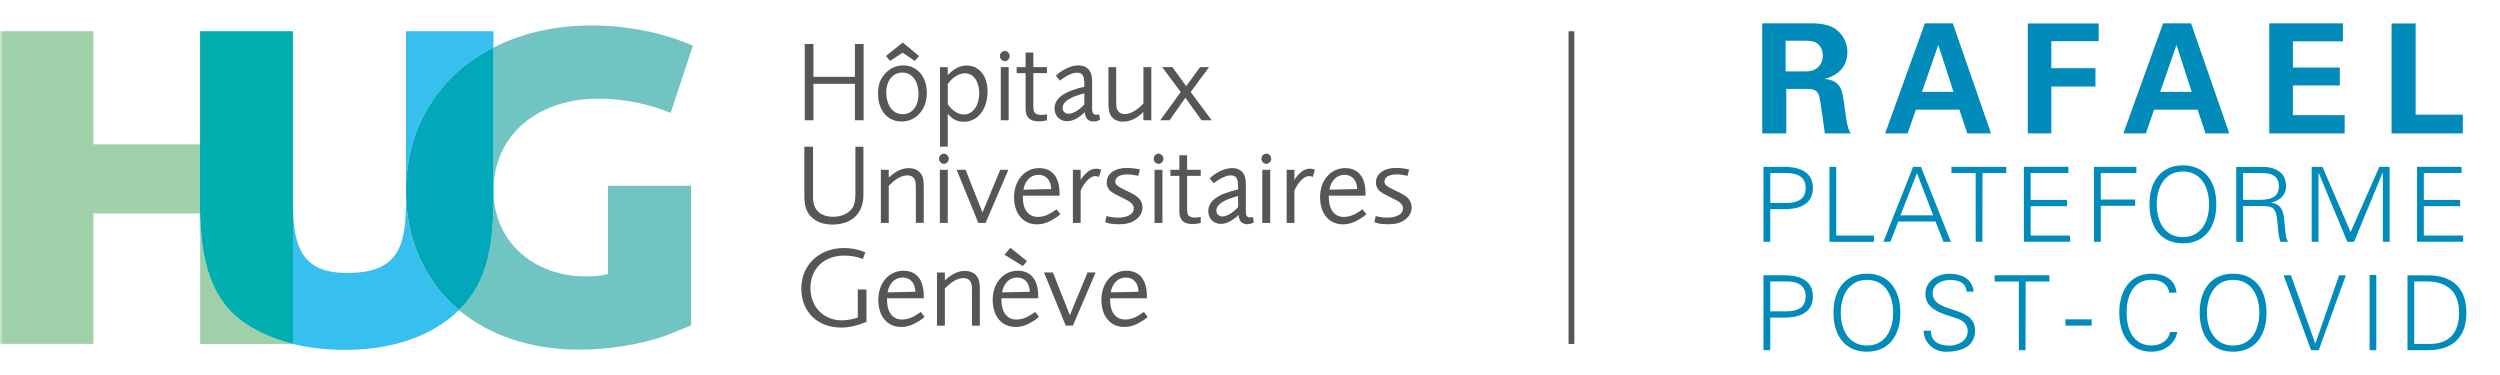
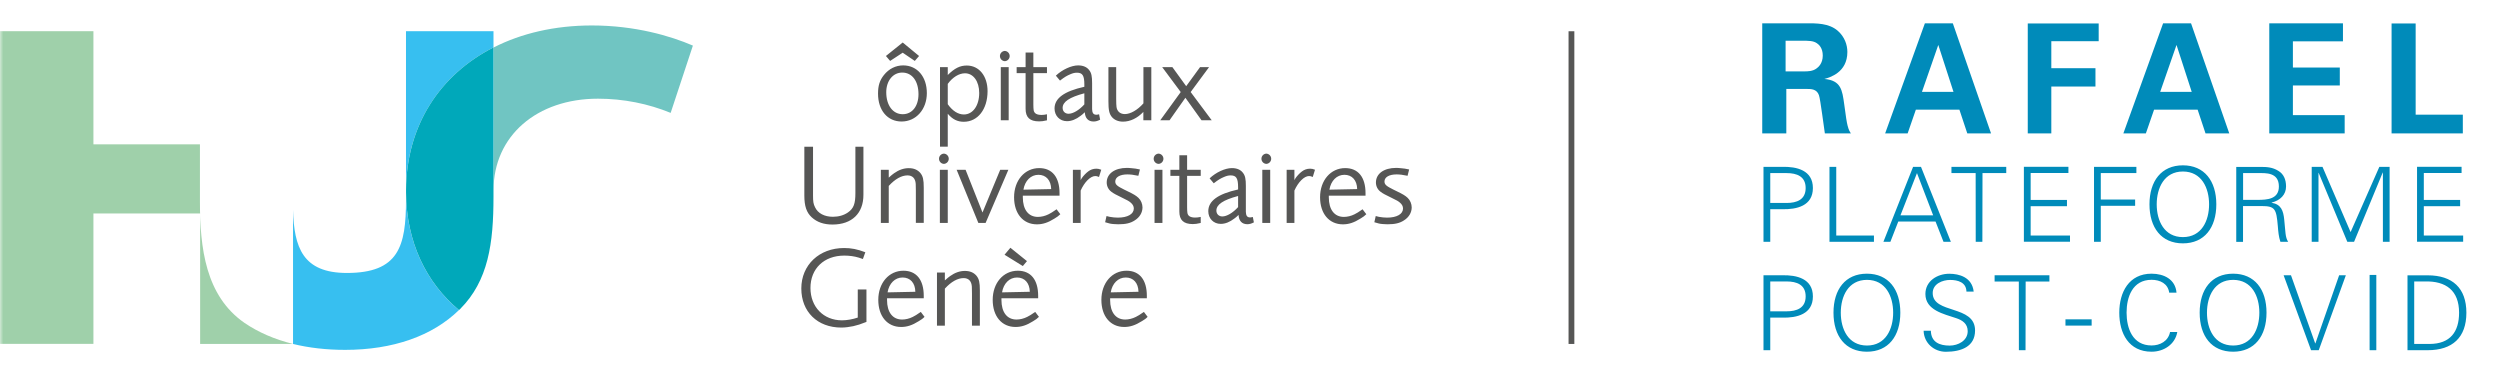
<svg xmlns="http://www.w3.org/2000/svg" xmlns:xlink="http://www.w3.org/1999/xlink" width="380" height="57" viewBox="0 0 380 57">
  <defs>
    <polygon id="a" points="0 0 379.84 0 379.84 56.69 0 56.69" />
    <polygon id="c" points="0 0 379.84 0 379.84 56.69 0 56.69" />
    <polygon id="e" points="0 0 379.84 0 379.84 56.69 0 56.69" />
-     <polygon id="g" points="0 0 379.84 0 379.84 56.69 0 56.69" />
    <polygon id="i" points="0 0 379.84 0 379.84 56.69 0 56.69" />
    <polygon id="k" points="0 0 379.84 0 379.84 56.69 0 56.69" />
    <polygon id="m" points="0 0 379.84 0 379.84 56.69 0 56.69" />
    <polygon id="o" points="0 0 379.84 0 379.84 56.69 0 56.69" />
    <polygon id="q" points="0 0 379.84 0 379.84 56.69 0 56.69" />
    <polygon id="s" points="0 0 379.84 0 379.84 56.69 0 56.69" />
    <polygon id="u" points="0 0 379.84 0 379.84 56.69 0 56.69" />
  </defs>
  <g fill="none" fill-rule="evenodd">
    <mask id="b" fill="#fff">
      <use xlink:href="#a" />
    </mask>
    <path fill="#008BBA" fill-rule="nonzero" d="M365.94,41.84 L365.94,53.23 L369.02,53.23 C372.76,53.23 374.89,51.31 374.89,47.54 C374.89,43.77 372.76,41.85 369.02,41.85 L365.94,41.85 L365.94,41.84 Z M366.96,52.28 L366.96,42.78 L368.57,42.78 C371.8,42.69 373.78,44.17 373.78,47.53 C373.78,50.4 372.47,52.28 369.27,52.28 L366.96,52.28 Z M361.2,41.79 L360.18,41.79 L360.18,53.23 L361.2,53.23 L361.2,41.79 Z M348.23,41.84 L347.11,41.84 L351.28,53.23 L352.45,53.23 L356.57,41.84 L355.55,41.84 L351.94,52.2 L351.91,52.2 L348.23,41.84 L348.23,41.84 Z M344.51,47.53 C344.51,43.98 342.7,41.6 339.43,41.6 C336.16,41.6 334.35,43.98 334.35,47.53 C334.35,51.08 336.16,53.46 339.43,53.46 C342.7,53.46 344.51,51.08 344.51,47.53 M335.46,47.53 C335.46,45.04 336.6,42.54 339.44,42.54 C342.28,42.54 343.42,45.03 343.42,47.53 C343.42,50.03 342.28,52.52 339.44,52.52 C336.59,52.52 335.46,50.02 335.46,47.53 M330.83,44.5 C330.67,42.45 328.91,41.6 327.04,41.6 C323.6,41.6 322.13,44.41 322.13,47.53 C322.13,50.68 323.58,53.46 327.04,53.46 C328.87,53.46 330.62,52.37 330.95,50.46 L329.85,50.46 C329.57,51.88 328.3,52.51 327.04,52.51 C324.12,52.51 323.24,49.86 323.24,47.52 C323.24,45.18 324.12,42.53 327.04,42.53 C328.33,42.53 329.53,43.1 329.72,44.49 L330.83,44.49 L330.83,44.5 Z M313.95,49.49 L317.93,49.49 L317.93,48.54 L313.95,48.54 L313.95,49.49 Z M306.87,53.23 L307.88,53.23 L307.9,42.79 L311.51,42.79 L311.51,41.84 L303.18,41.84 L303.18,42.79 L306.86,42.79 L306.87,53.23 Z M300.21,50.23 C300.21,46.3 293.77,47.77 293.77,44.54 C293.77,43.15 295.24,42.55 296.42,42.55 C297.59,42.55 298.87,42.91 298.9,44.32 L300,44.32 C299.75,42.13 297.79,41.61 296.29,41.61 C294.49,41.61 292.66,42.7 292.66,44.69 C292.66,47.15 295.47,47.73 297.31,48.35 C298.27,48.66 299.09,49.2 299.09,50.34 C299.09,51.79 297.62,52.53 296.35,52.53 C294.82,52.53 293.53,52.02 293.49,50.27 L292.39,50.27 C292.44,52.15 293.97,53.47 295.78,53.47 C298.08,53.46 300.21,52.71 300.21,50.23 M288.85,47.53 C288.85,43.98 287.04,41.6 283.77,41.6 C280.5,41.6 278.69,43.98 278.69,47.53 C278.69,51.08 280.5,53.46 283.77,53.46 C287.04,53.46 288.85,51.08 288.85,47.53 M279.8,47.53 C279.8,45.04 280.94,42.54 283.78,42.54 C286.62,42.54 287.76,45.03 287.76,47.53 C287.76,50.03 286.62,52.52 283.78,52.52 C280.93,52.52 279.8,50.02 279.8,47.53 M269.08,53.23 L269.08,48.28 L270.91,48.28 C273.1,48.33 275.56,47.77 275.56,45.06 C275.56,42.35 273.1,41.79 270.91,41.84 L268.05,41.84 L268.05,53.23 L269.08,53.23 L269.08,53.23 Z M269.08,42.78 L271.57,42.78 C273.1,42.78 274.46,43.27 274.46,45.05 C274.46,46.83 273.1,47.32 271.57,47.32 L269.08,47.32 L269.08,42.78 Z M374.4,36.75 L374.4,35.8 L368.42,35.8 L368.42,31.34 L373.94,31.34 L373.94,30.39 L368.42,30.39 L368.42,26.3 L374.16,26.3 L374.16,25.35 L367.39,25.35 L367.39,36.74 L374.4,36.74 L374.4,36.75 Z M352.41,36.75 L352.41,26.28 L352.44,26.28 L356.79,36.75 L357.82,36.75 L362.17,26.23 L362.2,26.23 L362.2,36.75 L363.22,36.75 L363.22,25.36 L361.66,25.36 L357.29,35.28 L353.02,25.36 L351.38,25.36 L351.38,36.75 L352.41,36.75 L352.41,36.75 Z M340.95,31.32 L343.77,31.32 C345.84,31.32 346,31.78 346.23,34.38 C346.29,35.18 346.36,35.99 346.62,36.75 L347.8,36.75 C347.34,36.06 347.4,35.2 347.2,33.36 C347.06,32.03 346.74,31.06 345.29,30.82 L345.29,30.79 C346.62,30.46 347.48,29.57 347.48,28.35 C347.48,27.26 347.1,26.44 346.31,25.97 C345.44,25.43 344.62,25.37 343.63,25.37 L339.91,25.37 L339.91,36.76 L340.94,36.76 L340.94,31.32 L340.95,31.32 Z M340.95,30.38 L340.95,26.31 L343.25,26.31 C344.34,26.31 346.39,26.15 346.39,28.35 C346.39,30.29 344.59,30.38 343.14,30.38 L340.95,30.38 Z M336.88,31.06 C336.88,27.51 335.07,25.13 331.8,25.13 C328.54,25.13 326.72,27.51 326.72,31.06 C326.72,34.61 328.53,36.99 331.8,36.99 C335.07,36.99 336.88,34.61 336.88,31.06 M327.82,31.06 C327.82,28.57 328.96,26.07 331.8,26.07 C334.64,26.07 335.78,28.56 335.78,31.06 C335.78,33.56 334.64,36.04 331.8,36.04 C328.96,36.04 327.82,33.55 327.82,31.06 M319.32,36.75 L319.32,31.28 L324.54,31.28 L324.54,30.33 L319.32,30.33 L319.32,26.31 L324.73,26.31 L324.73,25.36 L318.29,25.36 L318.29,36.75 L319.32,36.75 L319.32,36.75 Z M314.64,36.75 L314.64,35.8 L308.66,35.8 L308.66,31.34 L314.18,31.34 L314.18,30.39 L308.66,30.39 L308.66,26.3 L314.4,26.3 L314.4,25.35 L307.63,25.35 L307.63,36.74 L314.64,36.74 L314.64,36.75 Z M300.31,36.75 L301.32,36.75 L301.34,26.31 L304.95,26.31 L304.95,25.36 L296.62,25.36 L296.62,26.31 L300.3,26.31 L300.31,36.75 Z M287.34,36.75 L288.54,33.67 L294.2,33.67 L295.41,36.75 L296.53,36.75 L291.99,25.36 L290.79,25.36 L286.28,36.75 L287.34,36.75 Z M288.87,32.73 L291.38,26.31 L293.84,32.73 L288.87,32.73 L288.87,32.73 Z M284.84,36.75 L284.84,35.8 L279.11,35.8 L279.11,25.36 L278.08,25.36 L278.08,36.75 L284.84,36.75 L284.84,36.75 Z M269.08,36.75 L269.08,31.8 L270.91,31.8 C273.1,31.85 275.56,31.3 275.56,28.58 C275.56,25.87 273.1,25.31 270.91,25.36 L268.05,25.36 L268.05,36.75 L269.08,36.75 L269.08,36.75 Z M269.08,26.31 L271.57,26.31 C273.1,26.31 274.46,26.8 274.46,28.58 C274.46,30.36 273.1,30.85 271.57,30.85 L269.08,30.85 L269.08,26.31 Z M363.52,20.28 L374.35,20.28 L374.35,17.43 L367.18,17.43 L367.18,3.57 L363.52,3.57 L363.52,20.28 L363.52,20.28 Z M344.94,20.28 L356.39,20.28 L356.39,17.5 L348.52,17.5 L348.52,12.99 L355.65,12.99 L355.65,10.26 L348.52,10.26 L348.52,6.28 L356.13,6.28 L356.13,3.55 L344.93,3.55 L344.93,20.28 L344.94,20.28 Z M328.35,13.96 L330.83,6.83 L333.14,13.96 L328.35,13.96 Z M328.79,3.55 L322.75,20.28 L326.17,20.28 L327.42,16.67 L334.04,16.67 L335.24,20.28 L338.85,20.28 L333.04,3.55 L328.79,3.55 Z M308.21,20.28 L311.8,20.28 L311.8,13.15 L318.51,13.15 L318.51,10.37 L311.8,10.37 L311.8,6.26 L319,6.26 L319,3.57 L308.22,3.57 L308.22,20.28 L308.21,20.28 Z M292.14,13.96 L294.62,6.83 L296.93,13.96 L292.14,13.96 Z M292.58,3.55 L286.54,20.28 L289.96,20.28 L291.21,16.67 L297.83,16.67 L299.03,20.28 L302.64,20.28 L296.83,3.55 L292.58,3.55 Z M271.41,6.19 L273.82,6.19 C274.95,6.19 275.62,6.19 276.18,6.58 C276.5,6.79 277.06,7.32 277.06,8.45 C277.06,9.63 276.39,10.21 276.13,10.39 C275.55,10.85 274.72,10.85 274.3,10.85 L271.41,10.85 L271.41,6.19 L271.41,6.19 Z M267.87,20.28 L271.52,20.28 L271.52,13.52 L274.67,13.52 C275.27,13.52 276.15,13.52 276.48,14.47 C276.71,15.12 277.22,19.35 277.38,20.28 L281.34,20.28 C281.16,20 281.02,19.82 280.83,19.08 C280.71,18.62 280.58,17.81 280.32,15.84 C280.02,13.67 279.83,12.23 277.31,12 C278.12,11.77 280.8,11.03 280.8,7.9 C280.8,6.81 280.38,5.59 279.34,4.68 C278,3.52 276.13,3.52 274.27,3.55 L267.86,3.55 L267.86,20.28 L267.87,20.28 Z" mask="url(#b)" />
    <mask id="d" fill="#fff">
      <use xlink:href="#c" />
    </mask>
    <path fill="#9FD0AA" fill-rule="nonzero" d="M30.39,30.63 L30.39,21.94 L14.2,21.94 L14.2,4.74 L0,4.74 L0,52.27 L14.2,52.27 L14.2,32.45 L30.42,32.45 L30.42,52.28 L44.54,52.28 C41.76,51.59 39.27,50.52 37.15,49.07 C31.23,44.96 30.39,37.66 30.39,30.63" mask="url(#d)" />
    <mask id="f" fill="#fff">
      <use xlink:href="#e" />
    </mask>
    <path fill="#37BFF0" fill-rule="nonzero" d="M75.01,7.21 L75.01,4.74 L61.71,4.74 L61.71,28.87 C61.78,19.1 66.85,11.36 75.01,7.21 M61.71,29.26 L61.71,30.42 C61.71,37.45 60.6,41.49 52.73,41.49 C46,41.49 44.7,37.59 44.54,31.91 L44.54,52.28 L44.53,52.28 C46.95,52.87 49.6,53.18 52.45,53.18 C59.73,53.18 65.72,51.07 69.76,47.13 C64.73,42.93 61.77,36.74 61.71,29.26" mask="url(#f)" />
    <mask id="h" fill="#fff">
      <use xlink:href="#g" />
    </mask>
    <path fill="#00AFAE" fill-rule="nonzero" d="M44.54,31.91 C44.53,31.43 44.52,30.93 44.52,30.42 L44.52,4.74 L30.41,4.74 L30.41,21.93 L30.39,21.93 L30.39,30.62 C30.39,37.65 31.22,44.96 37.14,49.06 C39.26,50.51 41.75,51.58 44.53,52.27 L44.54,52.27 L44.54,31.91 Z" mask="url(#h)" />
    <mask id="j" fill="#fff">
      <use xlink:href="#i" />
    </mask>
    <path fill="#70C5C2" fill-rule="nonzero" d="M90.89,15 C94.79,15 98.56,15.77 101.94,17.16 L105.32,6.93 C101.94,5.47 96.52,3.87 89.97,3.87 C84.33,3.87 79.26,5.06 75.02,7.22 L75.02,28.93 C75.01,20.64 81.62,15 90.89,15" mask="url(#j)" />
    <mask id="l" fill="#fff">
      <use xlink:href="#k" />
    </mask>
-     <path fill="#70C5C2" fill-rule="nonzero" d="M92.41,41.66 C91.35,41.94 90.29,42.01 89.03,42.01 C81.03,42.01 75.01,36.65 75.01,28.93 L75.01,29.94 C75.01,36.97 74.24,42.68 69.93,46.99 C69.88,47.04 69.82,47.09 69.77,47.14 C74.36,50.97 80.66,53.15 88.04,53.15 C92.34,53.15 96.97,52.45 101.07,51.06 C101.8,50.78 102.92,50.36 105.04,49.46 L105.04,28.23 L92.41,28.23 L92.41,41.66 Z" mask="url(#l)" />
    <mask id="n" fill="#fff">
      <use xlink:href="#m" />
    </mask>
    <path fill="#00A8BA" fill-rule="nonzero" d="M75.01,29.93 L75.01,7.21 C66.85,11.36 61.78,19.09 61.72,28.87 L61.72,29.26 C61.77,36.74 64.74,42.93 69.77,47.13 C69.82,47.08 69.88,47.03 69.93,46.98 C74.24,42.67 75.01,36.96 75.01,29.93" mask="url(#n)" />
-     <polygon fill="#565655" fill-rule="nonzero" points="129.95 18.28 129.95 12.74 123.64 12.74 123.64 18.28 122.32 18.28 122.32 6.69 123.64 6.69 123.64 11.68 129.95 11.68 129.95 6.69 131.27 6.69 131.27 18.28" />
    <mask id="p" fill="#fff">
      <use xlink:href="#o" />
    </mask>
    <path fill="#565655" fill-rule="nonzero" d="M137.14,11.03 C135.73,11.03 134.71,12.28 134.71,14.02 C134.71,16.02 135.72,17.36 137.21,17.36 C138.65,17.36 139.61,16.14 139.61,14.32 C139.61,12.32 138.64,11.03 137.14,11.03 M139.05,9.26 L137.21,8.01 L135.3,9.26 L134.66,8.51 L137.21,6.46 L139.7,8.51 L139.05,9.26 L139.05,9.26 Z M137.04,18.47 C134.9,18.47 133.46,16.77 133.46,14.23 C133.46,13.01 133.72,12.2 134.36,11.4 C135.11,10.46 136.15,9.94 137.28,9.94 C139.42,9.94 140.88,11.66 140.88,14.15 C140.88,16.63 139.24,18.47 137.04,18.47 M146.68,11.14 C145.76,11.14 144.79,11.75 144.06,12.75 L144.06,15.84 C144.79,16.87 145.64,17.4 146.51,17.4 C147.88,17.4 148.84,16.05 148.84,14.13 C148.84,12.37 147.95,11.14 146.68,11.14 M146.49,18.51 C145.53,18.51 144.77,18.13 144.06,17.29 L144.06,22.29 L142.88,22.29 L142.88,10.2 L144.06,10.2 L144.06,11.4 C145.1,10.37 145.92,9.96 146.95,9.96 C148.83,9.96 150.11,11.56 150.11,13.87 C150.1,16.61 148.63,18.51 146.49,18.51 M152.12,10.2 L153.32,10.2 L153.32,18.28 L152.12,18.28 L152.12,10.2 Z M152.73,9.3 C152.315,9.279 151.989,8.936 151.989,8.52 C151.989,8.104 152.315,7.761 152.73,7.74 C153.145,7.761 153.471,8.104 153.471,8.52 C153.471,8.936 153.145,9.279 152.73,9.3 M157.94,18.45 C156.53,18.45 155.89,17.84 155.89,16.54 L155.89,11.12 L154.53,11.12 L154.53,10.2 L155.89,10.2 L155.89,7.99 L157.07,7.99 L157.07,10.2 L159.14,10.2 L159.14,11.12 L157.07,11.12 L157.07,15.92 C157.07,16.27 157.09,16.61 157.12,16.77 C157.21,17.24 157.59,17.47 158.32,17.47 C158.58,17.47 158.79,17.44 159.14,17.37 L159.14,18.29 C158.55,18.42 158.31,18.45 157.94,18.45 M164.82,14.18 C162.54,14.79 161.52,15.48 161.52,16.4 C161.52,16.92 161.89,17.29 162.42,17.29 C163.1,17.29 164.02,16.75 164.82,15.87 L164.82,14.18 Z M166.23,18.47 C165.41,18.47 164.94,17.97 164.89,17.06 C164.58,17.35 164.46,17.46 164.26,17.6 C163.56,18.14 162.87,18.42 162.18,18.42 C161.08,18.42 160.29,17.6 160.29,16.49 C160.29,14.94 161.75,13.87 164.82,13.19 L164.82,12.84 C164.82,11.48 164.54,11.05 163.69,11.05 C163.36,11.05 163.07,11.12 162.68,11.29 C162.18,11.5 161.81,11.71 161.12,12.25 L160.49,11.5 C161.46,10.58 162.85,9.94 163.88,9.94 C164.61,9.94 165.2,10.18 165.55,10.65 C165.9,11.08 166,11.6 166,12.66 L166,16.59 C166,16.71 166.02,16.83 166.04,16.95 C166.11,17.28 166.3,17.44 166.63,17.44 C166.75,17.44 166.84,17.42 167.06,17.37 L167.22,18.19 C166.86,18.38 166.56,18.47 166.23,18.47 M173.79,18.28 L173.79,17.01 C172.89,17.96 171.79,18.49 170.7,18.49 C169.97,18.49 169.38,18.23 169,17.78 C168.6,17.29 168.48,16.72 168.48,15.38 L168.48,10.2 L169.66,10.2 L169.66,15.01 C169.66,15.69 169.68,15.98 169.71,16.26 C169.8,16.94 170.28,17.34 170.98,17.34 C171.83,17.34 172.91,16.72 173.8,15.71 L173.8,10.2 L175,10.2 L175,18.28 L173.79,18.28 L173.79,18.28 Z" mask="url(#p)" />
    <polygon fill="#565655" fill-rule="nonzero" points="182.63 18.28 180.18 14.86 177.77 18.28 176.36 18.28 179.47 13.99 176.65 10.2 178.2 10.2 180.3 13.1 182.41 10.2 183.78 10.2 180.98 13.99 184.18 18.28" />
    <mask id="r" fill="#fff">
      <use xlink:href="#q" />
    </mask>
    <path fill="#565655" fill-rule="nonzero" d="M126.54,34.13 C125.22,34.13 124.19,33.77 123.39,33.04 C122.59,32.31 122.26,31.32 122.26,29.72 L122.26,22.3 L123.58,22.3 L123.58,29.72 C123.58,30.64 123.63,30.99 123.89,31.51 C124.32,32.43 125.33,32.95 126.6,32.95 C127.48,32.95 128.27,32.72 128.89,32.29 C129.76,31.68 130.02,30.97 130.02,29.35 L130.02,22.3 L131.24,22.3 L131.24,29.6 C131.25,32.43 129.48,34.13 126.54,34.13 M139.21,33.89 L139.21,29 C139.21,28.39 139.21,28.29 139.19,27.96 C139.14,27.11 138.69,26.66 137.94,26.66 C137.04,26.66 136.06,27.2 135.09,28.26 L135.09,33.89 L133.89,33.89 L133.89,25.81 L135.09,25.81 L135.09,27 C135.49,26.64 135.63,26.53 135.89,26.34 C136.62,25.82 137.37,25.56 138.13,25.56 C138.89,25.56 139.47,25.8 139.89,26.29 C140.29,26.78 140.41,27.3 140.41,28.53 L140.41,33.88 L139.21,33.88 L139.21,33.89 Z M142.86,25.81 L144.06,25.81 L144.06,33.89 L142.86,33.89 L142.86,25.81 Z M143.47,24.91 C143.055,24.889 142.729,24.546 142.729,24.13 C142.729,23.714 143.055,23.371 143.47,23.35 C143.885,23.371 144.211,23.714 144.211,24.13 C144.211,24.546 143.885,24.889 143.47,24.91" mask="url(#r)" />
    <polygon fill="#565655" fill-rule="nonzero" points="149.81 33.89 148.71 33.89 145.41 25.81 146.77 25.81 149.34 32.3 152.03 25.81 153.27 25.81" />
    <mask id="t" fill="#fff">
      <use xlink:href="#s" />
    </mask>
    <path fill="#565655" fill-rule="nonzero" d="M157.84,26.57 C156.69,26.57 155.79,27.46 155.56,28.83 L159.78,28.74 C159.75,27.4 159,26.57 157.84,26.57 M160.27,33.23 C159.3,33.84 158.5,34.1 157.61,34.1 C155.51,34.1 154.14,32.47 154.14,29.98 C154.14,27.41 155.76,25.55 157.96,25.55 C159.94,25.55 161.05,26.94 161.05,29.36 L161.05,29.74 L155.47,29.74 L155.47,30 C155.47,31.86 156.32,32.97 157.76,32.97 C158.28,32.97 158.87,32.83 159.38,32.57 C159.76,32.38 159.95,32.26 160.6,31.81 L161.17,32.56 C160.86,32.86 160.72,32.95 160.27,33.23 M167.05,26.9 C166.77,26.78 166.65,26.76 166.48,26.76 C165.75,26.76 164.83,27.68 164.26,28.97 L164.26,33.89 L163.08,33.89 L163.08,25.81 L164.26,25.81 L164.26,27.38 C164.33,27.24 164.4,27.14 164.43,27.08 C164.64,26.77 165.04,26.33 165.39,26.07 C165.75,25.79 166.17,25.64 166.64,25.64 C166.9,25.64 167.04,25.67 167.39,25.8 L167.05,26.9 L167.05,26.9 Z M172.48,33.5 C171.84,33.92 171.12,34.09 169.98,34.09 C169.74,34.09 169.53,34.07 169.32,34.06 C168.83,34.03 168.59,33.97 167.98,33.78 L168.19,32.84 C168.4,32.89 168.55,32.93 168.68,32.96 C169.06,33.03 169.53,33.08 169.91,33.08 C171.4,33.08 172.34,32.54 172.34,31.69 C172.34,31.36 172.18,31.06 171.87,30.8 C171.61,30.57 171.38,30.45 170.6,30.07 C169.61,29.59 169.3,29.43 168.93,29.15 C168.48,28.82 168.22,28.3 168.22,27.74 C168.22,26.4 169.44,25.52 171.3,25.52 C171.53,25.52 171.77,25.54 172.05,25.57 C172.48,25.6 172.71,25.64 173.27,25.76 L173.03,26.72 C172.28,26.56 171.81,26.51 171.36,26.51 C170.23,26.51 169.52,26.93 169.52,27.59 C169.52,28.06 169.83,28.3 170.86,28.81 L171.43,29.09 C172.3,29.51 172.68,29.73 173.05,30.08 C173.43,30.44 173.66,31 173.66,31.54 C173.65,32.32 173.23,33.03 172.48,33.5 M175.49,25.81 L176.69,25.81 L176.69,33.89 L175.49,33.89 L175.49,25.81 L175.49,25.81 Z M176.1,24.91 C175.685,24.889 175.359,24.546 175.359,24.13 C175.359,23.714 175.685,23.371 176.1,23.35 C176.515,23.371 176.841,23.714 176.841,24.13 C176.841,24.546 176.515,24.889 176.1,24.91 M181.31,34.06 C179.9,34.06 179.26,33.45 179.26,32.15 L179.26,26.73 L177.9,26.73 L177.9,25.81 L179.26,25.81 L179.26,23.6 L180.44,23.6 L180.44,25.81 L182.51,25.81 L182.51,26.73 L180.44,26.73 L180.44,31.53 C180.44,31.88 180.46,32.22 180.49,32.38 C180.58,32.85 180.96,33.07 181.69,33.07 C181.95,33.07 182.16,33.04 182.51,32.97 L182.51,33.89 C181.92,34.02 181.68,34.06 181.31,34.06 M188.19,29.79 C185.91,30.4 184.89,31.09 184.89,32.01 C184.89,32.53 185.26,32.9 185.79,32.9 C186.47,32.9 187.39,32.36 188.19,31.48 L188.19,29.79 Z M189.6,34.08 C188.78,34.08 188.31,33.58 188.26,32.67 C187.95,32.97 187.83,33.07 187.63,33.21 C186.93,33.75 186.24,34.03 185.55,34.03 C184.45,34.03 183.66,33.21 183.66,32.1 C183.66,30.55 185.12,29.48 188.19,28.8 L188.19,28.45 C188.19,27.1 187.91,26.66 187.06,26.66 C186.73,26.66 186.44,26.73 186.05,26.9 C185.55,27.11 185.18,27.32 184.49,27.86 L183.86,27.11 C184.83,26.19 186.22,25.55 187.25,25.55 C187.98,25.55 188.57,25.79 188.92,26.26 C189.27,26.69 189.37,27.21 189.37,28.27 L189.37,32.2 C189.37,32.32 189.39,32.44 189.41,32.56 C189.48,32.89 189.67,33.05 190,33.05 C190.12,33.05 190.21,33.03 190.43,32.98 L190.59,33.8 C190.22,33.99 189.93,34.08 189.6,34.08 M191.87,25.81 L193.07,25.81 L193.07,33.89 L191.87,33.89 L191.87,25.81 L191.87,25.81 Z M192.48,24.91 C192.065,24.889 191.739,24.546 191.739,24.13 C191.739,23.714 192.065,23.371 192.48,23.35 C192.895,23.371 193.221,23.714 193.221,24.13 C193.221,24.546 192.895,24.889 192.48,24.91 M199.54,26.9 C199.26,26.78 199.14,26.76 198.97,26.76 C198.24,26.76 197.32,27.68 196.75,28.97 L196.75,33.89 L195.57,33.89 L195.57,25.81 L196.75,25.81 L196.75,27.38 C196.82,27.24 196.89,27.14 196.92,27.08 C197.13,26.77 197.53,26.33 197.88,26.07 C198.24,25.79 198.66,25.64 199.13,25.64 C199.39,25.64 199.53,25.67 199.88,25.8 L199.54,26.9 Z M204.35,26.57 C203.2,26.57 202.3,27.46 202.07,28.83 L206.29,28.74 C206.26,27.4 205.52,26.57 204.35,26.57 M206.78,33.23 C205.81,33.84 205.01,34.1 204.12,34.1 C202.02,34.1 200.65,32.47 200.65,29.98 C200.65,27.41 202.27,25.55 204.47,25.55 C206.45,25.55 207.56,26.94 207.56,29.36 L207.56,29.74 L201.98,29.74 L201.98,30 C201.98,31.86 202.83,32.97 204.27,32.97 C204.79,32.97 205.38,32.83 205.89,32.57 C206.27,32.38 206.46,32.26 207.11,31.81 L207.68,32.56 C207.37,32.86 207.24,32.95 206.78,33.23 M213.4,33.5 C212.76,33.92 212.04,34.09 210.9,34.09 C210.66,34.09 210.45,34.07 210.24,34.06 C209.75,34.03 209.51,33.97 208.9,33.78 L209.11,32.84 C209.32,32.89 209.47,32.93 209.6,32.96 C209.98,33.03 210.45,33.08 210.83,33.08 C212.32,33.08 213.26,32.54 213.26,31.69 C213.26,31.36 213.1,31.06 212.79,30.8 C212.53,30.57 212.3,30.45 211.52,30.07 C210.53,29.59 210.22,29.43 209.85,29.15 C209.4,28.82 209.14,28.3 209.14,27.74 C209.14,26.4 210.36,25.52 212.22,25.52 C212.45,25.52 212.69,25.54 212.97,25.57 C213.4,25.6 213.63,25.64 214.19,25.76 L213.95,26.72 C213.2,26.56 212.73,26.51 212.28,26.51 C211.15,26.51 210.44,26.93 210.44,27.59 C210.44,28.06 210.75,28.3 211.78,28.81 L212.35,29.09 C213.22,29.51 213.6,29.73 213.97,30.08 C214.35,30.44 214.58,31 214.58,31.54 C214.57,32.32 214.15,33.03 213.4,33.5 M129.69,49.58 C129.1,49.7 128.47,49.79 127.88,49.79 C124.25,49.79 121.8,47.39 121.8,43.85 C121.8,40.27 124.53,37.7 128.3,37.7 C129.4,37.7 130.28,37.87 131.53,38.34 L131.16,39.37 C130.88,39.28 130.67,39.2 130.54,39.16 C129.85,38.95 129.1,38.85 128.33,38.85 C125.25,38.85 123.19,40.83 123.19,43.77 C123.19,46.65 125.17,48.69 127.98,48.69 C128.73,48.69 129.62,48.53 130.38,48.27 L130.38,44 L131.7,44 L131.7,48.93 C130.76,49.3 130.37,49.42 129.69,49.58 M137.19,42.18 C136.04,42.18 135.14,43.07 134.91,44.44 L139.13,44.35 C139.11,43.01 138.36,42.18 137.19,42.18 M139.63,48.83 C138.66,49.44 137.86,49.7 136.97,49.7 C134.87,49.7 133.5,48.07 133.5,45.58 C133.5,43.01 135.12,41.15 137.32,41.15 C139.3,41.15 140.41,42.54 140.41,44.96 L140.41,45.34 L134.83,45.34 L134.83,45.6 C134.83,47.46 135.68,48.57 137.12,48.57 C137.64,48.57 138.23,48.43 138.74,48.17 C139.12,47.98 139.31,47.86 139.96,47.41 L140.53,48.16 C140.22,48.47 140.08,48.55 139.63,48.83 M147.74,49.49 L147.74,44.61 C147.74,44 147.74,43.9 147.72,43.57 C147.67,42.72 147.22,42.27 146.47,42.27 C145.57,42.27 144.59,42.81 143.62,43.87 L143.62,49.5 L142.42,49.5 L142.42,41.42 L143.62,41.42 L143.62,42.62 C144.02,42.26 144.16,42.15 144.42,41.96 C145.15,41.44 145.9,41.18 146.66,41.18 C147.42,41.18 148,41.42 148.42,41.91 C148.82,42.4 148.94,42.92 148.94,44.15 L148.94,49.5 L147.74,49.5 L147.74,49.49 Z M155.47,40.44 L152.69,38.72 L153.58,37.66 L156.1,39.69 L155.47,40.44 Z M154.59,42.18 C153.44,42.18 152.54,43.07 152.31,44.44 L156.53,44.35 C156.5,43.01 155.75,42.18 154.59,42.18 M157.02,48.83 C156.05,49.44 155.25,49.7 154.36,49.7 C152.26,49.7 150.89,48.07 150.89,45.58 C150.89,43.01 152.51,41.15 154.71,41.15 C156.69,41.15 157.8,42.54 157.8,44.96 L157.8,45.34 L152.22,45.34 L152.22,45.6 C152.22,47.46 153.07,48.57 154.51,48.57 C155.03,48.57 155.62,48.43 156.13,48.17 C156.51,47.98 156.7,47.86 157.35,47.41 L157.92,48.16 C157.61,48.47 157.47,48.55 157.02,48.83" mask="url(#t)" />
-     <polygon fill="#565655" fill-rule="nonzero" points="163.08 49.49 161.99 49.49 158.69 41.41 160.04 41.41 162.62 47.91 165.31 41.41 166.54 41.41" />
    <mask id="v" fill="#fff">
      <use xlink:href="#u" />
    </mask>
    <path fill="#565655" fill-rule="nonzero" d="M171.11,42.18 C169.96,42.18 169.06,43.07 168.83,44.44 L173.05,44.35 C173.02,43.01 172.28,42.18 171.11,42.18 M173.54,48.83 C172.57,49.44 171.77,49.7 170.88,49.7 C168.78,49.7 167.41,48.07 167.41,45.58 C167.41,43.01 169.03,41.15 171.23,41.15 C173.21,41.15 174.32,42.54 174.32,44.96 L174.32,45.34 L168.74,45.34 L168.74,45.6 C168.74,47.46 169.59,48.57 171.03,48.57 C171.55,48.57 172.14,48.43 172.65,48.17 C173.03,47.98 173.22,47.86 173.87,47.41 L174.44,48.16 C174.14,48.47 174,48.55 173.54,48.83" mask="url(#v)" />
    <polygon fill="#565655" fill-rule="nonzero" points="238.42 4.75 239.3 4.75 239.3 52.28 238.42 52.28" />
  </g>
</svg>